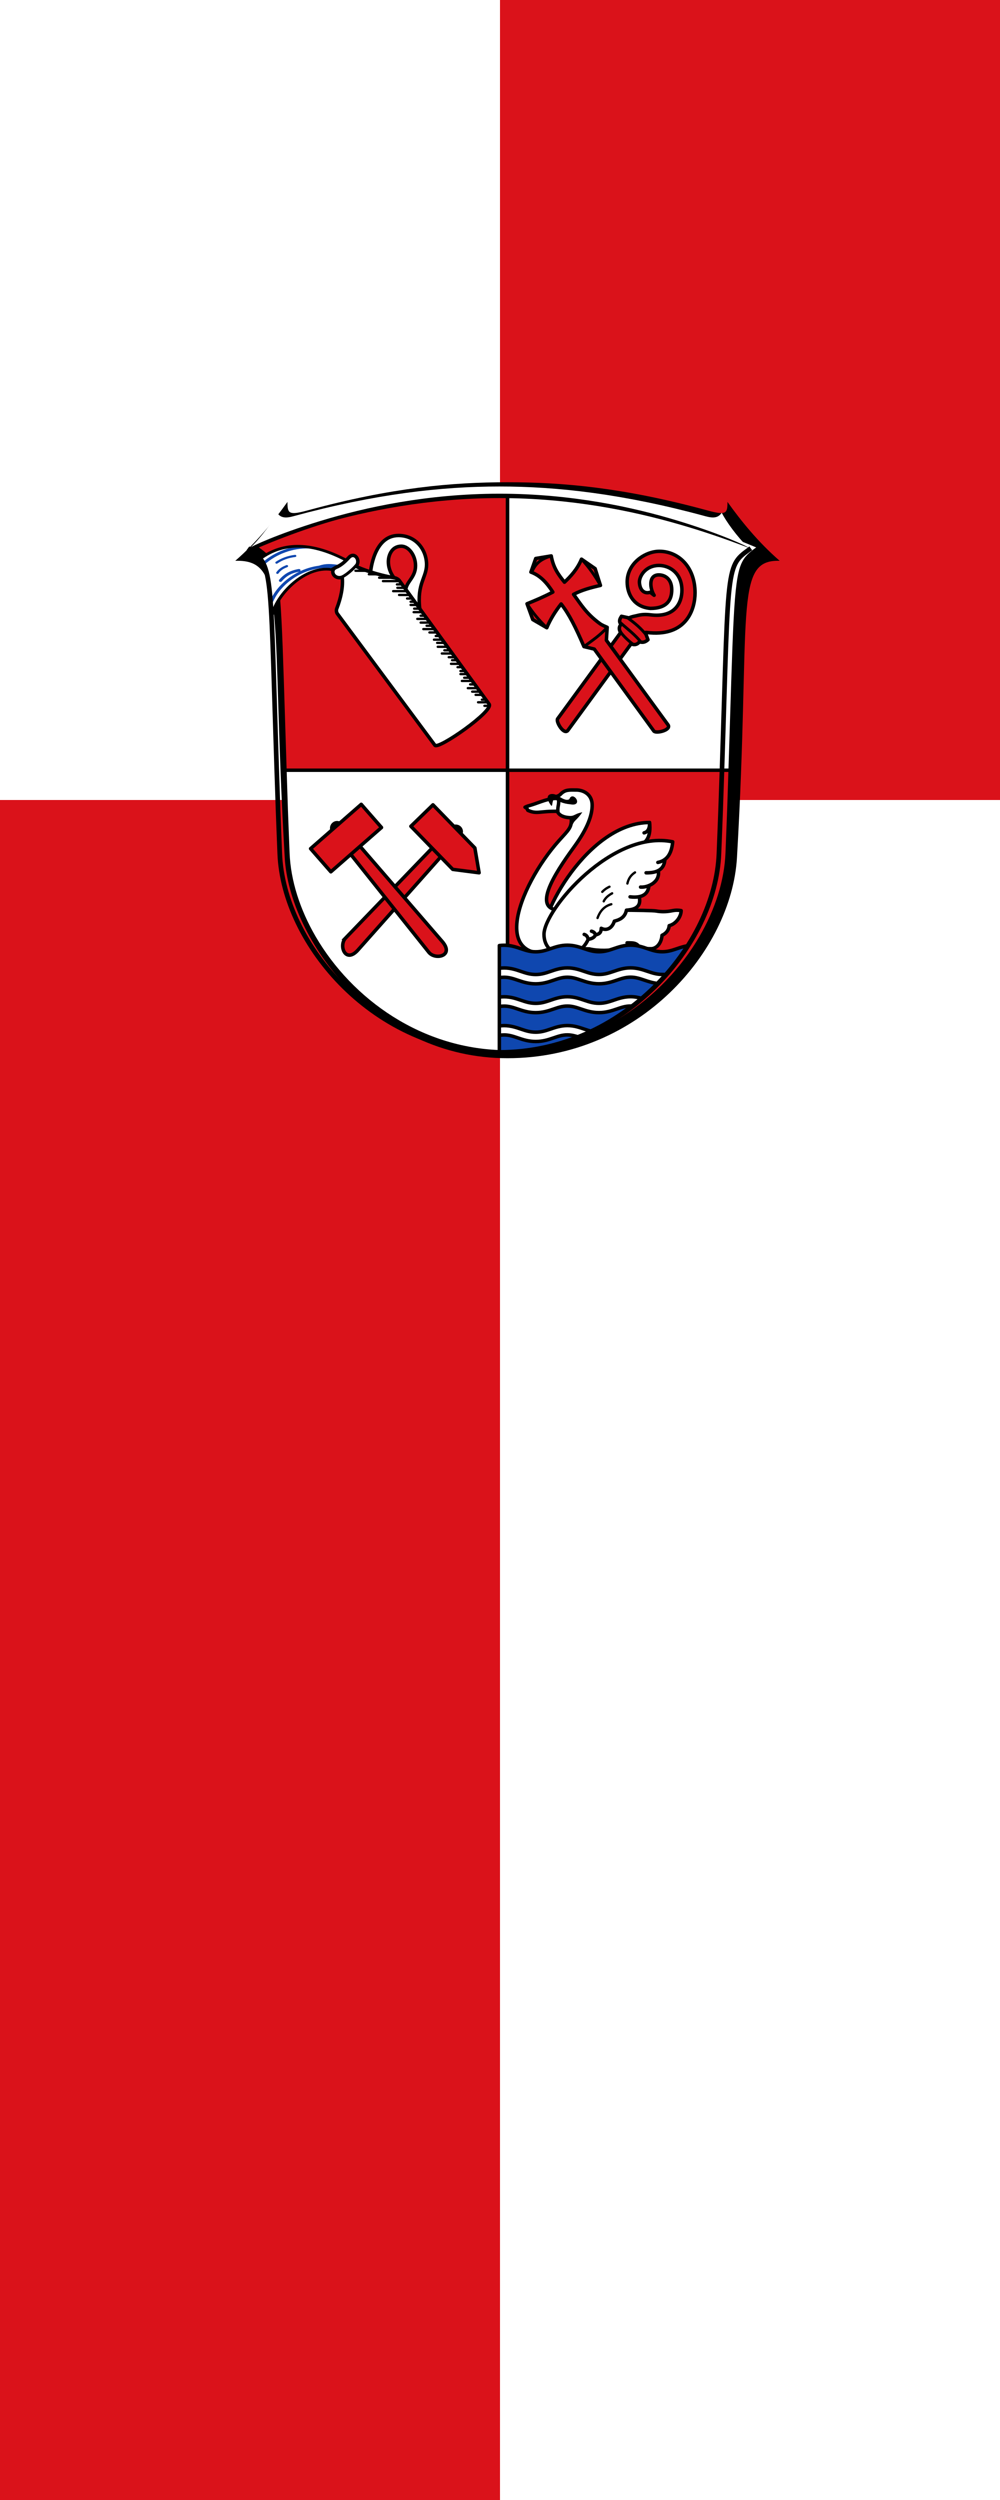
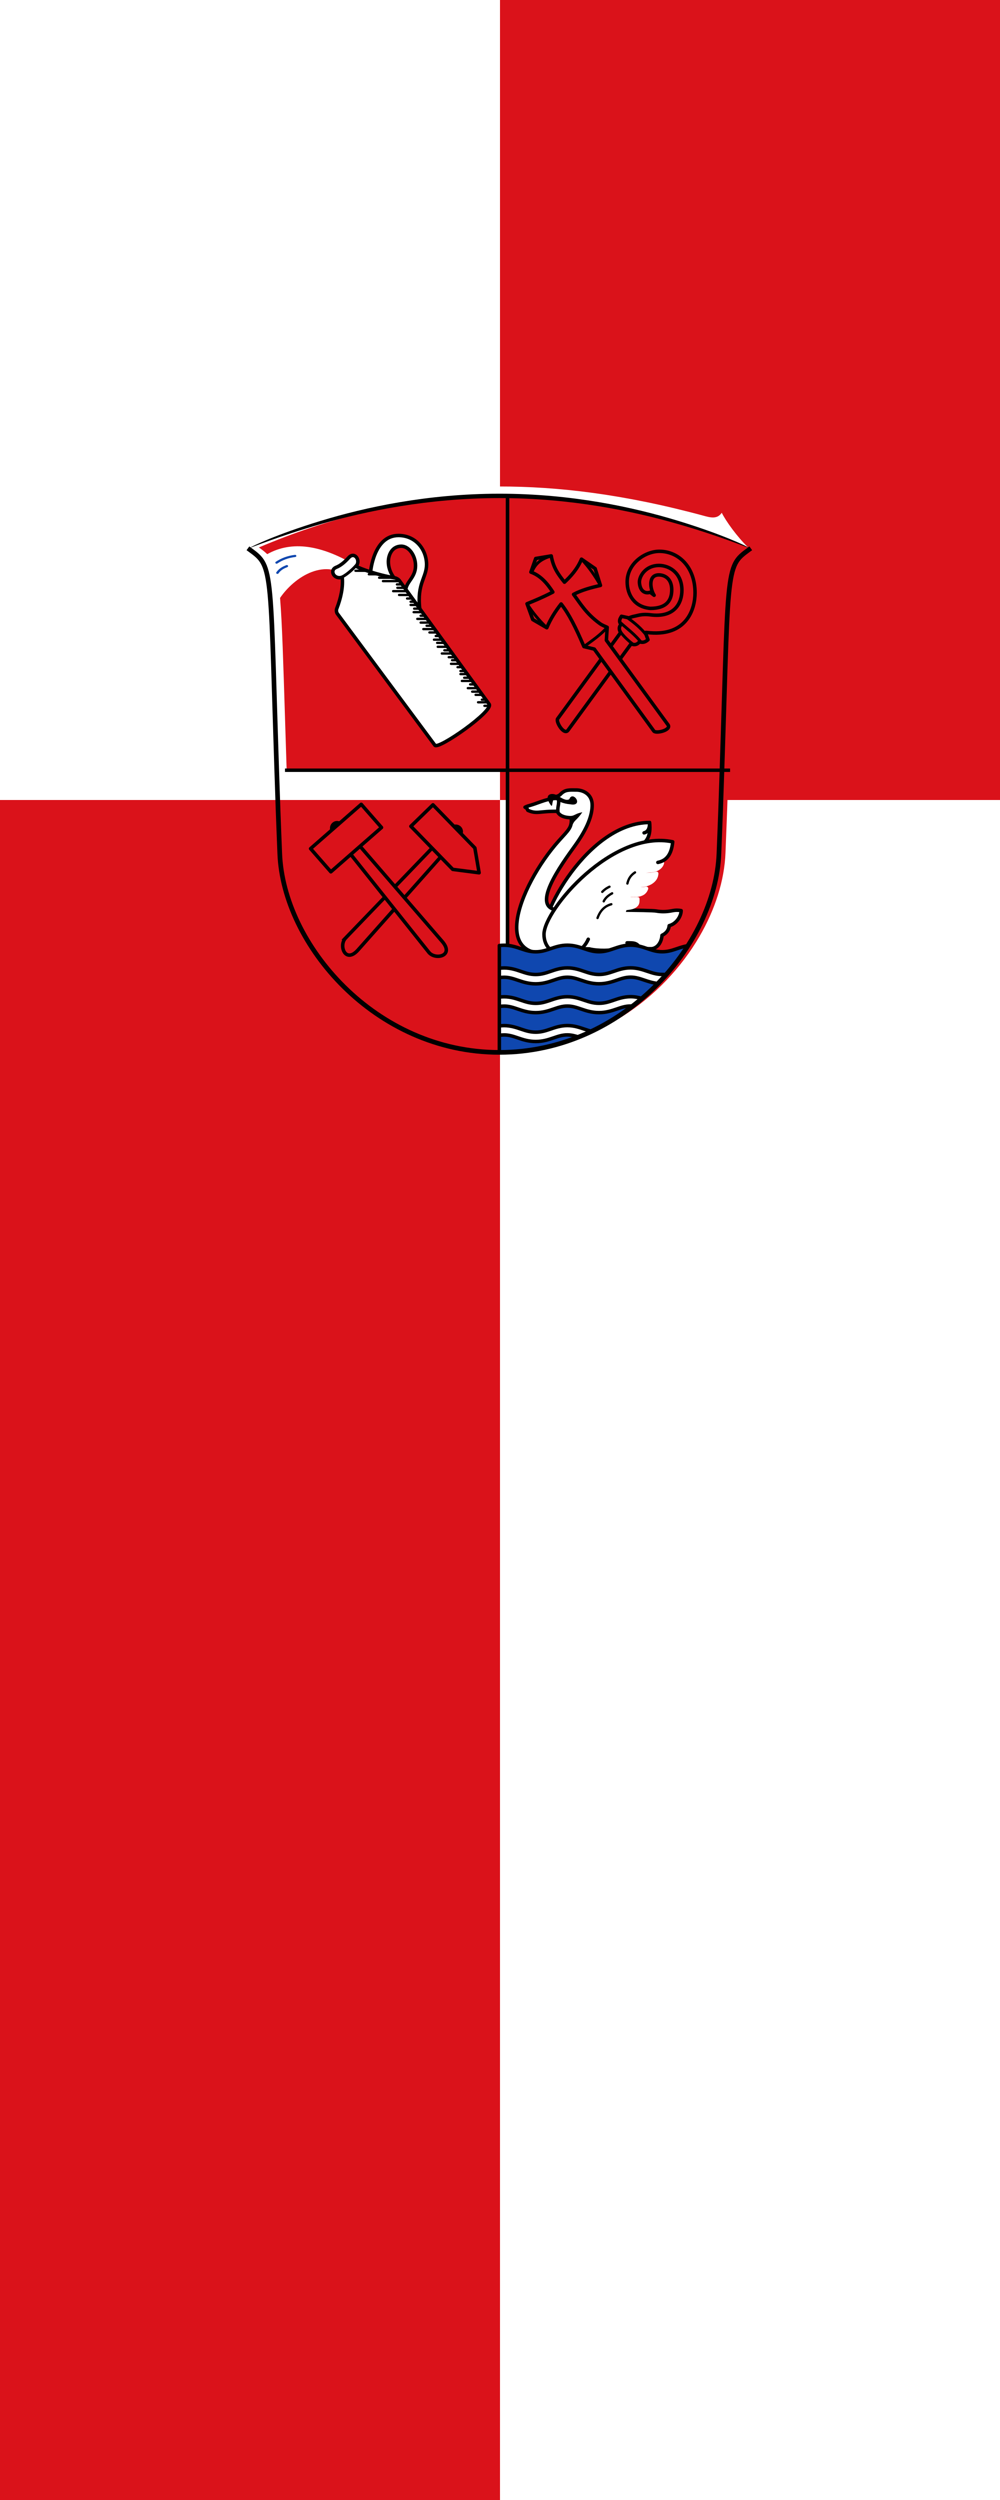
<svg xmlns="http://www.w3.org/2000/svg" xmlns:ns1="http://www.inkscape.org/namespaces/inkscape" xmlns:ns2="http://sodipodi.sourceforge.net/DTD/sodipodi-0.dtd" xmlns:xlink="http://www.w3.org/1999/xlink" ns1:version="1.1.1 (3bf5ae0d25, 2021-09-20)" ns2:docname="Banner Selters (Taunus).svg" id="svg2130" version="1.1" viewBox="0 0 200 500" height="500" width="200">
  <defs id="defs2124">
    <ns1:path-effect effect="skeletal" id="path-effect6414" is_visible="true" lpeversion="1" pattern="m 26507.414,27761.564 c 0,-13.157 10.678,-23.835 23.835,-23.835 13.157,0 23.835,10.678 23.835,23.835 0,13.157 -10.678,23.835 -23.835,23.835 -13.157,0 -23.835,-10.678 -23.835,-23.835 z" copytype="single_stretched" prop_scale="0.08" scale_y_rel="false" spacing="0" normal_offset="0" tang_offset="0" prop_units="false" vertical_pattern="false" hide_knot="false" fuse_tolerance="0" />
  </defs>
  <ns2:namedview ns1:pagecheckerboard="false" fit-margin-bottom="0" fit-margin-right="0" fit-margin-left="0" fit-margin-top="0" lock-margins="true" units="px" ns1:snap-smooth-nodes="false" ns1:snap-object-midpoints="true" ns1:window-maximized="1" ns1:window-y="-11" ns1:window-x="-11" ns1:window-height="1506" ns1:window-width="2560" showgrid="false" ns1:document-rotation="0" ns1:current-layer="g42482" ns1:document-units="px" ns1:cy="250" ns1:cx="100" ns1:zoom="1.5" ns1:pageshadow="2" ns1:pageopacity="0" borderopacity="1.0" bordercolor="#666666" pagecolor="#333333" id="base" showguides="true" ns1:guide-bbox="true" ns1:snap-intersection-paths="false" ns1:object-paths="false" ns1:snap-grids="false" ns1:snap-global="true" ns1:lockguides="false" guidecolor="#00ffff" guideopacity="0.498" ns1:snap-midpoints="false" ns1:snap-to-guides="true" ns1:object-nodes="false" />
  <g id="layer1" ns1:groupmode="layer" ns1:label="selters" transform="translate(203.141,-19.501)">
    <g id="g8997" ns1:label="banner">
      <g id="g8765" ns1:label="banner-0">
        <rect style="fill:#da121a;stroke:none;stroke-width:1.139;stroke-linecap:round;stroke-linejoin:round" id="rect8638" width="200" height="500" x="-203.141" y="19.501" ns1:label="banner-r" />
        <path id="rect8614" style="fill:#ffffff;stroke-width:1.139;stroke-linecap:round;stroke-linejoin:round" d="M -103.141,179.501 H -3.141 v 340 H -103.141 Z m -100,-160 h 100 V 179.501 h -100 z" ns1:label="banner-w" />
      </g>
      <g id="g2601" ns1:label="coa" transform="matrix(0.233,0,0,0.233,-26.824,112.285)">
        <g id="g6895" ns1:label="coa-0" style="display:inline;stroke-width:0.984" transform="matrix(1.033,0,0,1,20591.699,21947.417)">
-           <path style="display:inline;fill:#000000;fill-opacity:1;stroke:none;stroke-width:0.614;stroke-linecap:round;stroke-linejoin:round;stroke-miterlimit:8;stroke-dasharray:none" d="m -20411.083,-21907.453 c -15.515,4.373 -16.522,2.476 -16.472,-7.369 -11.229,16.274 -25.394,34.386 -43.38,50.573 43.4,-1.385 29.337,44.652 41.096,254.746 3.946,70.515 75.331,172.216 185.086,172.216 109.754,0 186.238,-92.378 190.707,-172.216 11.758,-210.094 -3.3,-255.984 35.474,-254.746 -17.985,-16.187 -32.15,-34.299 -43.38,-50.573 0.05,9.845 -0.957,11.742 -16.472,7.369 -70.182,-19.781 -120.688,-24.234 -166.329,-24.234 -45.642,0 -96.147,4.453 -166.33,24.234 z" id="path3684" ns2:nodetypes="sccsssccszs" ns1:label="coa-0o" />
          <g id="g1865" ns1:label="coa-0i">
            <path id="path1769" style="display:inline;fill:#da121a;fill-opacity:1;stroke:none;stroke-width:1.247;stroke-linecap:round;stroke-linejoin:round;stroke-miterlimit:4;stroke-dasharray:none" ns1:label="coa-0i-g" transform="matrix(0.968,0,0,1,-20470.935,-21931.687)" d="m 233.781,11.711 c -0.019,-2e-6 -0.037,0 -0.057,0 -87.041,0 -156.604,20.149 -213.438,44.244 5.82,4.224 9.756,7.406 12.586,13.572 7.14,15.553 7.248,55.06 11.234,177.672 H 233.781 Z m 0,235.488 v 240.332 c 73.574,-0.023 133.772,-44.481 164.654,-97.561 13.565,-23.317 21.5,-48.287 22.383,-71.9 0.525,-14.042 1.001,-24.661 1.436,-37.145 0.472,-13.569 0.702,-21.859 1.088,-33.727 z" />
-             <path id="path1767" style="display:inline;fill:#ffffff;fill-opacity:1;stroke:none;stroke-width:1.247;stroke-linecap:round;stroke-linejoin:round;stroke-miterlimit:4;stroke-dasharray:none" ns1:label="coa-0i-a" transform="matrix(0.968,0,0,1,-20470.935,-21931.687)" d="M 233.781,11.711 V 247.199 H 423.342 c 3.975,-122.242 4.099,-161.889 11.172,-177.516 2.834,-6.265 6.783,-9.472 12.648,-13.729 C 390.343,31.865 320.794,11.72 233.781,11.711 Z m 0,235.488 H 44.107 c 0.386,11.873 0.615,20.151 1.088,33.727 0.434,12.484 0.911,23.103 1.436,37.145 0.884,23.635 8.831,48.632 22.42,71.967 30.901,53.065 91.104,97.496 164.674,97.496 0.019,0 0.037,-0.002 0.057,-0.002 z" />
            <path id="path1935" style="fill:none;stroke:#000000;stroke-width:2.951;stroke-linecap:butt;stroke-linejoin:miter;stroke-miterlimit:7;stroke-dasharray:none" d="m -20244.699,-21919.976 v 477.679 0 m -184.922,-242.19 h 369.844" ns1:label="quarterly" />
          </g>
        </g>
        <g id="g4742" ns1:label="pick" transform="translate(438.206)">
          <path style="opacity:1;fill:#da121a;stroke:#000000;stroke-width:3;stroke-linecap:butt;stroke-linejoin:miter;stroke-miterlimit:7;stroke-dasharray:none" d="m -898.317,406.985 90.401,-93.975 c 5.021,-5.267 11.998,0.961 7.395,6.185 l -87.025,97.931 c -10.846,12.31 -16.932,-3.677 -10.77,-10.141 z" id="path3323" ns2:nodetypes="ccccc" ns1:label="pick-handle" />
          <path id="rect3405" style="opacity:1;fill:#da121a;stroke:#000000;stroke-width:3;stroke-linejoin:round;stroke-miterlimit:7" transform="rotate(135.822)" d="m 794.371,312.284 12.253,-17.842 14.18,17.842 v 51.599 H 794.371 Z" ns2:nodetypes="cccccc" ns1:label="pick-0" />
        </g>
        <g id="g4738" ns1:label="hammer" transform="translate(438.206)">
          <path style="opacity:1;fill:#da121a;stroke:#000000;stroke-width:3;stroke-linecap:butt;stroke-linejoin:miter;stroke-miterlimit:7;stroke-dasharray:none" d="M -826.858,419.193 -908.762,316.464 c -4.536,-5.69 2.582,-11.756 7.132,-6.486 l 86.282,99.922 c 10.722,12.418 -5.942,16.276 -11.51,9.293 z" id="path2485" ns2:nodetypes="ccccc" ns1:label="hammer-handle" />
          <rect style="opacity:1;fill:#da121a;stroke:#000000;stroke-width:3;stroke-linecap:butt;stroke-linejoin:round;stroke-miterlimit:7;stroke-dasharray:none" id="rect3070" width="26.433" height="57.775" x="-362.617" y="858.399" transform="rotate(48.825)" ns1:label="hammer-0" />
        </g>
        <g id="g900" ns1:label="crosier" transform="translate(454.135,-1.092)" style="display:inline">
          <path style="opacity:1;fill:#da121a;stroke:#000000;stroke-width:3;stroke-linecap:butt;stroke-linejoin:round;stroke-miterlimit:7;stroke-dasharray:none" d="m -649.38,113.855 c -3.572,-5.523 -5.148,-17.5 4,-17.5 5.605,0 11.125,3.748 11.125,12.75 0,9.006 -4.296,16 -18.375,16 -13.849,-1.257 -19.875,-11.876 -19.875,-22.75 0,-15.898 15.46,-26.25 27.625,-26.25 16.336,0 30.625,13.312 30.625,35.625 0,14.146 -7.141,35.45 -35.723,34.491 -4.656,-0.156 -5.53,-0.598 -6.933,-0.414 l 2.249,6.222 c -1.786,1.488 -3.678,2.826 -7.269,1.789 -1.536,1.655 -3.142,3.226 -7.269,1.789 l -54.159,74.149 c -3.315,4.538 -10.638,-7.44 -8.83,-9.915 l 54.07,-74.016 c -1.693,-2.784 -1.429,-5.073 0.357,-6.977 -2.284,-2.725 -0.944,-4.847 0.357,-6.977 l 6.452,1.414 c 2.799,-1.347 4.91,-1.455 6.718,-1.945 4.152,-1.125 7.859,-1.191 11.667,-0.707 21.034,2.674 27.047,-10.436 27.047,-21.036 0,-14.309 -10.056,-21.32 -19.735,-21.368 -10.969,0 -16.75,8.695 -16.75,14.375 0.339,7.366 4.621,10.218 9.25,8.625 z" id="path896" ns2:nodetypes="cccccccsccccccccccscccccc" ns1:label="crosier-0" />
          <path id="path898" style="opacity:1;fill:none;stroke:#000000;stroke-width:2.5;stroke-linecap:butt;stroke-linejoin:round;stroke-miterlimit:7;stroke-dasharray:none" d="m -672.763,132.769 c 7.099,5.166 12.125,9.254 17.146,15.855 m -22.934,-11.459 c 6.031,5.432 13.214,10.765 18.337,17.445 m -18.512,-10.076 c 2.171,3.546 7.646,8.955 12.22,12.038" ns1:label="crosier-c" ns2:nodetypes="cccccc" />
        </g>
        <g id="g5505" ns1:label="ferula" transform="translate(453.853)">
          <path style="opacity:1;fill:#da121a;stroke:#000000;stroke-width:3;stroke-linecap:butt;stroke-linejoin:round;stroke-miterlimit:7;stroke-dasharray:none" d="m -728.934,120.205 c 6.801,8.655 12.57,20.171 19.607,36.604 l 8.844,2.122 51.128,70.348 c 1.804,2.477 15.446,-0.838 12.138,-5.381 l -52.863,-72.54 0.69,-11.109 c -2.09,-1.006 -4.169,-1.642 -6.487,-3.339 -11.577,-8.471 -16.286,-16.732 -22.362,-24.926 6.971,-3.713 14.933,-5.841 23.069,-7.69 l -4.566,-14.425 -11.698,-8.114 c -3.573,8.628 -9.4,14.887 -14.612,19.769 -5.373,-6.706 -9.525,-12.335 -11.375,-22.565 l -13.303,2.218 -4.136,11.685 c 8.215,2.946 13.888,9.522 18.827,17.147 -8.758,4.545 -15.022,7.096 -22.158,10.018 l 4.932,13.584 12.039,7.01 c 3.192,-7.58 7.447,-14.249 12.286,-20.418 z" id="path5501" ns2:nodetypes="cccccccsccccccccccccc" ns1:label="ferula-0" />
          <path id="path5503" style="opacity:1;fill:none;stroke:#000000;stroke-width:2.5;stroke-linecap:butt;stroke-linejoin:round;stroke-miterlimit:7;stroke-dasharray:none" d="m -709.327,156.809 c 7.205,-5.291 14.646,-10.338 19.937,-16.56 m -5.779,-35.954 c -4.472,-7.935 -9.675,-15.545 -16.263,-22.539 m -25.986,-2.797 c -7.703,2.395 -13.078,5.518 -16.44,13.403 m -4.331,27.666 c 4.587,7.34 10.263,14.197 16.971,20.594" ns1:label="ferula-c" ns2:nodetypes="cccccccc" />
        </g>
        <g id="g31674" ns1:label="pitcher" transform="translate(0.626,1.253)">
          <g id="g29368" ns1:label="water" transform="matrix(1.155,0,0,1,582.661,0)" style="stroke-width:0.93">
            <path style="opacity:1;fill:#ffffff;stroke:none;stroke-width:2.326;stroke-linecap:round;stroke-linejoin:round;stroke-miterlimit:7;stroke-dasharray:none" d="m -966.63,79.98 c 17.676,-14.949 39.157,-13.588 63.832,1.458 -2.596,3.199 -7.136,5.426 -11.024,7.978 -19.841,-3.469 -40.439,21.244 -43.807,38.064 -1.97,-18.08 -2.258,-39.826 -9,-47.5 z" id="path22588" ns2:nodetypes="ccccc" ns1:label="water-0" />
            <g id="g29615" ns1:label="water-c" style="stroke-width:0.93">
-               <path id="path25121" style="opacity:1;fill:none;stroke:#0f47af;stroke-width:2.326;stroke-linecap:round;stroke-linejoin:round;stroke-miterlimit:7;stroke-dasharray:none" ns1:label="water-c25" d="m -909.281,86.484 c -4.217,-0.611 -8.384,-1.375 -13.517,0.759 M -911.38,87.48 c -21.439,-3.955 -40.884,12.755 -46.75,28.75 m 20.125,-26.125 c -6.95,1.339 -10.769,4.765 -13.75,8.75 m 21.286,-28.673 c -12.477,-0.552 -24.91,4.952 -33.911,14.048" />
              <path id="path29376" style="opacity:1;fill:none;stroke:#0f47af;stroke-width:1.861;stroke-linecap:round;stroke-linejoin:round;stroke-miterlimit:7;stroke-dasharray:none" d="m -947.005,86.48 c -2.584,1.164 -5.074,2.61 -7,5.75 m 13.125,-14.5 c -5.296,0.738 -9.78,2.687 -13.75,5.75" ns1:label="water-c20" />
            </g>
-             <path style="opacity:1;fill:none;stroke:#000000;stroke-width:2.326;stroke-linecap:round;stroke-linejoin:round;stroke-miterlimit:7;stroke-dasharray:none" d="m -966.63,79.98 c 17.676,-14.949 39.157,-13.588 63.832,1.458 -2.596,3.199 -7.136,5.426 -11.024,7.978 -19.841,-3.469 -40.439,21.244 -43.807,38.064" id="path29617" ns2:nodetypes="cccc" ns1:label="water-f" />
          </g>
          <path style="fill:#ffffff;stroke:#000000;stroke-width:3;stroke-linecap:round;stroke-linejoin:round;stroke-miterlimit:7;stroke-dasharray:none" d="m -439.23,91.48 c 0,0 2.483,-31.29 23.897,-31.29 15.032,0 24.13,12.303 24.13,25.014 0,11.191 -8.372,16.191 -5.845,37.786 l -12.018,-16.542 c 0.913,-6.899 8.405,-10.418 8.405,-20.36 0,-8.74 -5.739,-16.705 -12.198,-16.705 -8.04,0 -11.137,7.555 -11.137,13.347 0,8.114 4.84,13.7 4.84,13.7" id="path25402" ns2:nodetypes="cssccsssc" ns1:label="pitcher-handle" />
          <path style="fill:#ffffff;stroke:#000000;stroke-width:3;stroke-linecap:round;stroke-linejoin:round;stroke-miterlimit:7;stroke-dasharray:none" d="m -451.852,86.566 c 3.966,2.274 18.657,7.533 33.409,9.983 1.359,0.226 3.12,1.285 3.93,2.4 l 76.962,105.932 c 4.754,5.546 -43.611,39.329 -46.492,35.355 l -83.721,-112.902 c -0.82,-1.106 -1.056,-3.034 -0.56,-4.319 3.699,-9.588 5.536,-18.669 4.732,-27.029 -6.921,2.452 -11.348,-6.053 -5.139,-8.507 3.769,-1.489 7.317,-4.52 10.75,-8.312 5.197,-5.741 10.662,3.035 6.129,7.398 z" id="path17703" ns2:nodetypes="cssccsscssc" ns1:label="pitcher-0" />
          <path style="fill:none;stroke:#000000;stroke-width:2.5;stroke-linecap:round;stroke-linejoin:round;stroke-miterlimit:7;stroke-dasharray:none" d="m -463.756,95.823 c 4.874,-2.5 9.943,-7.486 12.147,-9.884" id="path20840" ns2:nodetypes="cc" ns1:label="pitcher-c" />
          <path id="path19870" style="fill:none;stroke:#000000;stroke-width:2;stroke-linecap:round;stroke-linejoin:round;stroke-miterlimit:7;stroke-dasharray:none" d="m -341.528,206.384 h 4.241 m -16.527,-18.385 h 3.998 M -362.123,176.508 h 3.959 m -17.747,-17.766 h 4.84 m -12.264,-12.286 h 3.338 m -16.331,-17.413 h 3.681 m -12.254,-12.021 h 3.521 m -15.277,-14.849 h 4.488 m -40.065,-11.711 h 9.915 m 1.576,3.005 h 8.298 m 0.541,2.961 h 12.751 m -9.48,2.917 h 14.41 m -2.036,5.745 h 6.21 m -9.834,2.873 h 11.921 m -6.838,3.27 h 9.214 m -2.32,3.049 h 4.535 m -1.53,5.524 h 5.544 m -2.494,3.182 h 4.806 m -5.248,3.005 h 7.431 m -4.294,5.789 h 8.5 m -5.627,3.182 h 7.939 m -2.823,2.702 h 4.786 m -7.599,2.875 h 9.687 m -4.437,2.875 h 6.526 m -2.651,6.188 h 7.146 m -4.396,2.75 h 6.394 m -5.894,3.375 h 8.346 m -4.846,5.75 h 9.024 m -3.086,3.188 h 5.402 m -2.527,2.562 h 4.389 m -5.326,3.125 h 7.597 m 1.716,14.688 h 8.955 M -364.606,173.23 h 4.061 m -1.561,5.938 h 5.874 m -2.687,3.125 h 4.957 m -1.832,8.938 h 8.325 m -4.575,3 h 6.755 m -3.818,2.75 h 5.815 m -0.44,4.125 h 3.437 m -6.687,2.25 h 8.322" ns1:label="pitcher-s" />
        </g>
        <g id="g58560" ns1:label="swan" transform="translate(3.75)">
          <g id="g59341" ns1:label="wing-r">
            <use x="0" y="0" xlink:href="#g58288" id="use58463" width="100%" height="100%" transform="rotate(-12.101,-271.257,409.91)" ns1:label="wing-r0" />
            <path style="opacity:1;fill:none;stroke:#000000;stroke-width:3;stroke-linecap:round;stroke-linejoin:round;stroke-miterlimit:8;stroke-dasharray:none" d="m -202.937,307.791 c 0.285,4.928 -1.43,8.151 -4.674,8.886" id="path58766" ns2:nodetypes="cc" ns1:label="wing-rc" />
          </g>
          <g id="g58470" ns1:label="swan-body">
            <path style="display:inline;opacity:1;fill:#ffffff;stroke:#000000;stroke-width:3;stroke-linecap:round;stroke-linejoin:round;stroke-miterlimit:8;stroke-dasharray:none" d="m -270.199,303.699 c 0.9,8.197 -2.067,10.297 -10.43,19.622 -34.593,38.571 -65.534,115.964 12.021,92.631 l 14.005,0.346 c 7.303,1.847 19.095,1.51 24.077,-0.034 l 29.617,-0.146 c 5.197,-0.655 8.364,-6.133 8.669,-11.48 4.257,-2 5.919,-5.15 6.187,-8.309 5.831,-1.414 10.253,-7.747 10.253,-12.905 -2.241,-0.411 -4.452,-0.556 -8.132,0.177 -4.582,0.912 -9.108,0.934 -13.258,0.177 -4.93,-0.899 -55.153,-0.884 -82.731,-0.884 -27.336,0 1.504,-39.211 13.041,-55.29 10.678,-14.881 14.705,-25.929 14.705,-34.736 0,-9.35 -7.681,-12.963 -13.453,-12.963 -6.153,0 -9.694,-0.547 -13.633,3.552 -2.588,2.693 -5.463,1.561 -2.451,2.309 -4.043,13.319 1.445,17.784 11.513,17.933 z" id="path38550" ns2:nodetypes="cscccccccsssssssccc" ns1:label="swan-0" />
            <path style="opacity:1;fill:none;stroke:#000000;stroke-width:3;stroke-linecap:round;stroke-linejoin:round;stroke-miterlimit:8;stroke-dasharray:none" d="m -222.204,411.091 c 5.558,0.049 8.501,-0.322 11.405,5.003" id="path42474" ns2:nodetypes="cc" ns1:label="swan-leg" />
            <path style="opacity:1;fill:#ffffff;stroke:#000000;stroke-width:3;stroke-linecap:round;stroke-linejoin:round;stroke-miterlimit:8;stroke-dasharray:none" d="m -281.601,298.219 c -15.94,-0.327 -17.955,2.662 -25.809,-0.884 -0.828,-1.399 -0.246,-1.471 -2.386,-2.652 1.931,-1.015 3.183,-1.245 5.167,-1.84 7.433,-2.231 15.471,-6.384 23.293,-5.64 1.285,3.896 -0.742,7.116 -0.264,11.015 z" id="path46696" ns2:nodetypes="cccscc" ns1:label="swan-bill" />
            <path style="opacity:1;fill:#000000;stroke:#000000;stroke-width:1;stroke-linecap:round;stroke-linejoin:round;stroke-miterlimit:8;stroke-dasharray:none" d="m -271.348,288.055 c -2.022,1.593 -5.094,0.824 -10.051,-2.538 -5.068,-3.437 -12.681,-2.031 -5.665,7.367 1.536,-10.76 2.883,-2.231 16.246,-1.205 10.819,2.081 1.832,-10.805 -0.53,-3.624 z" id="path44339" ns2:nodetypes="csccc" ns1:label="swan-face" />
            <path style="opacity:1;fill:#000000;stroke:none;stroke-width:3;stroke-linecap:round;stroke-linejoin:round;stroke-miterlimit:8;stroke-dasharray:none" d="m -268.696,309.179 c 1.203,-3.252 3.612,-3.587 8.088,-10.209 -6.136,1.151 -6.514,3.068 -10.076,3.226 z" id="path49400" ns2:nodetypes="cccc" ns1:label="swan-f" />
          </g>
          <g id="g58288" ns1:label="wing-l">
            <path style="display:inline;opacity:1;fill:#ffffff;stroke:none;stroke-width:2;stroke-linecap:round;stroke-linejoin:round;stroke-miterlimit:8;stroke-dasharray:none" d="m 367.127,307.573 c -13.656,0.162 -26.85,4.96 -38.652,11.573 -12.613,7.127 -24.017,16.292 -34.061,26.709 -6.769,6.894 -12.897,14.445 -18.097,22.594 -3.202,5.186 -6.249,10.64 -7.565,16.646 -0.727,3.337 -0.223,6.855 0.922,10.037 2.077,5.394 7.201,9.296 12.839,10.302 5.772,1.05 11.949,-0.435 16.601,-4.015 2.938,-2.257 5.379,-5.231 6.878,-8.624 0.329,-1.363 -0.525,-2.738 -1.442,-3.678 -0.451,-0.453 -1.252,-0.656 -1.656,-1.014 1.51,0.387 2.637,1.633 3.136,3.077 0.543,1.08 1.849,0.908 2.782,0.5 1.435,-0.501 2.773,-1.454 3.533,-2.784 0.229,-1.501 -1.209,-2.622 -2.455,-3.154 -0.161,-0.135 -0.722,-0.227 -0.77,-0.386 1.462,0.205 2.505,1.411 3.472,2.412 1.066,0.913 2.415,-0.056 3.333,-0.738 1.234,-1.024 1.349,-2.704 1.577,-4.171 1.179,0.537 2.447,0.876 3.754,0.763 2.645,0.1 4.891,-1.875 6.155,-4.043 0.596,-0.889 0.858,-2.001 1.418,-2.873 2.674,-0.81 5.472,-1.736 7.408,-3.867 1.596,-1.446 2.277,-3.583 2.905,-5.553 3.235,-0.435 6.889,-0.681 9.309,-3.161 1.334,-1.162 1.904,-2.93 1.883,-4.661 -0.02,-1.107 0.436,-2.728 -0.866,-3.257 -1.163,-0.355 -2.439,0.052 -3.651,-0.053 -1.171,-0.043 -2.492,-0.023 -3.568,-0.306 3.892,0.338 8.116,0.479 11.596,-1.591 1.972,-1.177 3.462,-3.177 4.001,-5.404 0.162,-1.229 -1.234,-2.122 -2.327,-1.65 -1.399,0.293 -2.853,0.444 -4.277,0.295 2.122,-0.059 4.268,-0.257 6.272,-1.016 3.878,-1.346 7.636,-4.155 8.705,-8.299 0.18,-1.016 0.621,-2.17 0.159,-3.156 -0.612,-1.176 -2.024,-0.749 -3.027,-0.463 -2.396,0.596 -4.903,0.777 -7.356,0.711 3.427,-0.256 7.044,-0.225 10.166,-1.874 2.535,-1.287 4.713,-3.581 5.304,-6.418 0.106,-1.247 -1.389,-2.017 -2.432,-1.443 -0.954,0.333 -1.969,0.671 -2.952,0.789 2.282,-0.628 4.594,-1.417 6.428,-2.977 3.803,-3.112 5.335,-8.082 6.051,-12.769 0.308,-1.214 -0.789,-2.277 -1.963,-2.293 -3.129,-0.518 -6.303,-0.75 -9.473,-0.718 z" id="path57885" transform="translate(-561.88,15.73)" ns1:label="wing-lf" />
            <path style="opacity:1;fill:none;stroke:#000000;stroke-width:3;stroke-linecap:round;stroke-linejoin:round;stroke-miterlimit:8;stroke-dasharray:none" d="m -255.526,407.997 c -8.917,20.233 -38.004,17.02 -38.004,-4.176 0,-21.323 59.011,-90.247 110.482,-79.439 -1.074,11.702 -6.016,16.313 -12.728,17.678" id="path54487" ns2:nodetypes="cscc" ns1:label="wing-l0" />
-             <path id="path56399" style="opacity:1;fill:none;stroke:#000000;stroke-width:3;stroke-linecap:round;stroke-linejoin:round;stroke-miterlimit:8;stroke-dasharray:none" d="m -252.755,401.105 c 1.525,0.396 2.805,1.235 3.5,3.125 -0.973,2.001 -2.803,3.43 -6.271,3.767 -0.623,-1.604 -0.938,-3.337 -3.479,-4.142 m 47.177,-32.368 c 2.59,10.714 -7.093,11.155 -10.927,11.57 -1.346,6.662 -6.426,8.392 -10.375,9.423 -2.061,6.581 -7.127,8.359 -11.25,6.125 -0.131,2.45 -0.493,4.81 -4.875,5.625 m 45.793,-42.27 c -0.685,8.108 -6.722,10.743 -16.168,9.645 m 24.176,-22.501 c 1.904,10.103 -9.309,14.641 -15.176,14.126 m 20.879,-23.745 c -0.565,8.828 -6.92,11.643 -16.129,11.495" ns1:label="wing-lc3" />
            <path id="path57081" style="display:inline;opacity:1;fill:none;stroke:#000000;stroke-width:2;stroke-linecap:round;stroke-linejoin:round;stroke-miterlimit:8;stroke-dasharray:none" d="m -221.939,360.179 c 0.808,-3.574 2.452,-6.909 6.541,-9.546 m -28.107,16.705 c 1.335,-1.473 3.119,-2.946 6.187,-4.419 m -4.95,12.551 c 1.314,-2.788 3.814,-5.049 7.248,-6.894 m -12.551,21.213 c 2.429,-6.859 6.59,-10.4 11.844,-11.844" ns1:label="wing-lc2" />
          </g>
        </g>
        <g id="g42482" ns1:label="waves" style="display:inline">
          <path id="path38205" style="display:inline;fill:#0f47af;stroke:#000000;stroke-width:3;stroke-linecap:round;stroke-linejoin:round;stroke-miterlimit:8;stroke-dasharray:none" ns1:label="waves-0" d="m -215.462,413.066 c -5.802,0 -10.417,1.641 -14.553,3.053 -4.136,1.412 -7.812,2.623 -12.582,2.623 -4.774,0 -8.454,-1.204 -12.59,-2.607 -4.136,-1.403 -8.748,-3.033 -14.545,-3.033 -5.802,0 -10.417,1.641 -14.553,3.053 -4.136,1.412 -7.812,2.623 -12.582,2.623 -4.774,0 -8.454,-1.204 -12.59,-2.607 -4.136,-1.403 -8.75,-3.031 -14.547,-3.031 -1.437,0 -2.798,0.1 -4.096,0.273 v 91.709 c 53.384,0 99.792,-23.206 133.186,-56.117 11.075,-10.915 20.689,-22.911 28.697,-35.48 -3.555,0.573 -6.658,1.64 -9.521,2.611 -4.136,1.403 -7.816,2.607 -12.59,2.607 -4.77,0 -8.446,-1.211 -12.582,-2.623 -4.136,-1.412 -8.751,-3.053 -14.553,-3.053 z" />
          <path id="path32231" style="display:inline;fill:#ffffff;stroke:#000000;stroke-width:3;stroke-linecap:round;stroke-linejoin:round;stroke-miterlimit:8;stroke-dasharray:none" ns1:label="waves-a" d="m -328.1,441.005 c 1.307,-0.232 2.652,-0.367 4.097,-0.367 4.309,0 7.803,1.191 11.977,2.607 4.174,1.416 9.01,3.031 15.16,3.031 6.155,0 10.992,-1.628 15.166,-3.053 4.174,-1.425 7.664,-2.623 11.969,-2.623 4.309,0 7.801,1.191 11.975,2.607 4.174,1.416 9.01,3.033 15.16,3.033 6.155,0 10.994,-1.628 15.168,-3.053 4.174,-1.425 7.662,-2.623 11.967,-2.623 4.309,0 7.87,1.197 12.066,2.611 3.311,1.116 7.019,2.344 11.406,2.818 2.162,-2.22 5.267,-5.603 7.312,-7.9 -1.354,0.225 -2.671,0.114 -3.648,0.111 -4.65,0 -8.347,-1.206 -12.516,-2.611 -4.169,-1.405 -8.824,-3.029 -14.621,-3.029 -5.802,0 -10.417,1.641 -14.553,3.053 -4.136,1.412 -7.812,2.623 -12.582,2.623 -4.774,0 -8.454,-1.204 -12.59,-2.607 -4.136,-1.403 -8.748,-3.033 -14.545,-3.033 -5.802,0 -10.417,1.641 -14.553,3.053 -4.136,1.412 -7.812,2.623 -12.582,2.623 -4.774,0 -8.454,-1.204 -12.59,-2.607 -4.136,-1.403 -8.75,-3.031 -14.547,-3.031 -1.437,0 -2.799,0.101 -4.097,0.274 z m 0,24.75 c 1.307,-0.232 2.652,-0.367 4.097,-0.367 4.309,0 7.803,1.191 11.977,2.607 4.174,1.416 9.01,3.031 15.16,3.031 6.155,0 10.992,-1.628 15.166,-3.053 4.174,-1.425 7.664,-2.623 11.969,-2.623 4.309,0 7.801,1.191 11.975,2.607 4.174,1.416 9.01,3.033 15.16,3.033 6.155,0 10.994,-1.628 15.168,-3.053 4.174,-1.425 7.662,-2.623 11.967,-2.623 0.587,0 1.156,0.026 1.719,0.068 2.756,-2.12 5.436,-4.315 8.062,-6.559 -2.924,-0.836 -6.106,-1.51 -9.781,-1.51 v -4e-5 c -5.802,0 -10.417,1.641 -14.553,3.053 -4.136,1.412 -7.812,2.623 -12.582,2.623 -4.774,0 -8.454,-1.204 -12.59,-2.607 -4.136,-1.403 -8.748,-3.033 -14.545,-3.033 -5.802,0 -10.417,1.641 -14.553,3.053 -4.136,1.412 -7.812,2.623 -12.582,2.623 -4.774,0 -8.454,-1.204 -12.59,-2.607 -4.136,-1.403 -8.75,-3.031 -14.547,-3.031 -1.437,0 -2.799,0.101 -4.097,0.274 z m 0,24.75 c 1.307,-0.232 2.652,-0.367 4.097,-0.367 4.309,0 7.803,1.191 11.977,2.607 4.174,1.416 9.01,3.031 15.16,3.031 6.155,0 10.992,-1.628 15.166,-3.053 4.174,-1.425 7.664,-2.623 11.969,-2.623 3.468,0 6.42,0.785 9.611,1.824 3.803,-1.523 7.532,-3.168 11.197,-4.918 -2.108,-0.48 -4.126,-1.148 -6.264,-1.873 -4.136,-1.403 -8.748,-3.033 -14.545,-3.033 -5.802,0 -10.417,1.641 -14.553,3.053 -4.136,1.412 -7.812,2.623 -12.582,2.623 -4.774,0 -8.454,-1.204 -12.59,-2.607 -4.136,-1.403 -8.75,-3.031 -14.547,-3.031 -1.437,0 -2.799,0.101 -4.097,0.274 z" ns2:nodetypes="csssssssssscccsssssssssscccsssssssssccsssssssssscccsssssccsssssscc" />
        </g>
        <g id="g38236" ns1:label="coa-f">
          <path style="display:inline;fill:none;stroke:#000000;stroke-width:4;stroke-linecap:square;stroke-linejoin:round;stroke-miterlimit:8" d="m -542.293,73.613 c 5.456,3.961 8.999,6.694 11.638,11.87 2.637,5.175 4.384,12.997 5.666,26.959 2.562,27.919 3.316,80.183 6.959,184.786 0.435,12.481 0.911,23.092 1.435,37.116 1.461,39.13 21.916,81.748 55.31,114.659 33.394,32.911 79.802,56.117 133.186,56.117 53.384,0 99.792,-23.206 133.186,-56.117 33.394,-32.911 53.849,-75.529 55.31,-114.659 0.524,-14.024 1,-24.635 1.435,-37.116 3.643,-104.603 4.397,-156.867 6.959,-184.786 1.281,-13.962 3.029,-21.784 5.666,-26.959 2.638,-5.176 6.181,-7.909 11.638,-11.87" id="path12605" ns2:nodetypes="csscsszsscssc" ns1:label="coa-f0" />
          <g id="g6725" ns1:label="coa-t" transform="matrix(1.021,0,0,0.988,-634.401,16.287)" style="display:inline;stroke-width:0.984;stroke-miterlimit:8;stroke-dasharray:none">
            <path style="display:inline;fill:#ffffff;fill-opacity:1;stroke:none;stroke-width:0.984;stroke-linecap:round;stroke-linejoin:round;stroke-miterlimit:8;stroke-dasharray:none" d="m 90.931,56.089 c 9.223,-9.223 18.75,-22.898 22.197,-30.133 2.913,4.282 6.67,4.997 13.505,3.071 C 195.913,9.499 251.535,3.121 300.057,3.121 c 48.521,0 104.143,6.378 173.423,25.905 6.835,1.926 10.592,1.211 13.505,-3.071 3.446,7.236 12.864,20.801 22.197,30.133 C 453.498,31.693 385.338,11.293 300.057,11.293 c -85.282,0 -153.441,20.4 -209.125,44.796 z" id="path3386" ns2:nodetypes="ccszscczc" ns1:label="coa-t0" />
            <path style="display:inline;fill:#000000;stroke:none;stroke-width:0.984;stroke-linecap:round;stroke-linejoin:round;stroke-miterlimit:8;stroke-dasharray:none" d="M 90.931,56.089 C 90.723,55.606 112.445,44.776 149.704,33.028 187.453,21.125 239.505,9.43 299.877,9.386 c 0,0 0.185,-6.77e-5 0.185,-6.77e-5 60.427,-0.01 112.511,11.668 150.304,23.59 37.291,11.764 59.025,22.63 58.816,23.113 -0.209,0.483 -22.295,-9.485 -59.605,-20.533 -37.838,-11.205 -89.564,-22.377 -149.514,-22.356 -10e-6,0 -0.184,9.7e-5 -0.184,9.7e-5 -59.894,0.033 -111.592,11.222 -149.387,22.407 -37.279,11.033 -59.352,20.965 -59.561,20.482 z" id="path6412" ns1:path-effect="#path-effect6414" ns1:original-d="m 90.931186,56.088695 c 137.846684,-59.5481628 279.927774,-59.908188 418.250714,0" ns2:nodetypes="cc" ns1:label="coa-tp" />
          </g>
        </g>
      </g>
    </g>
  </g>
</svg>